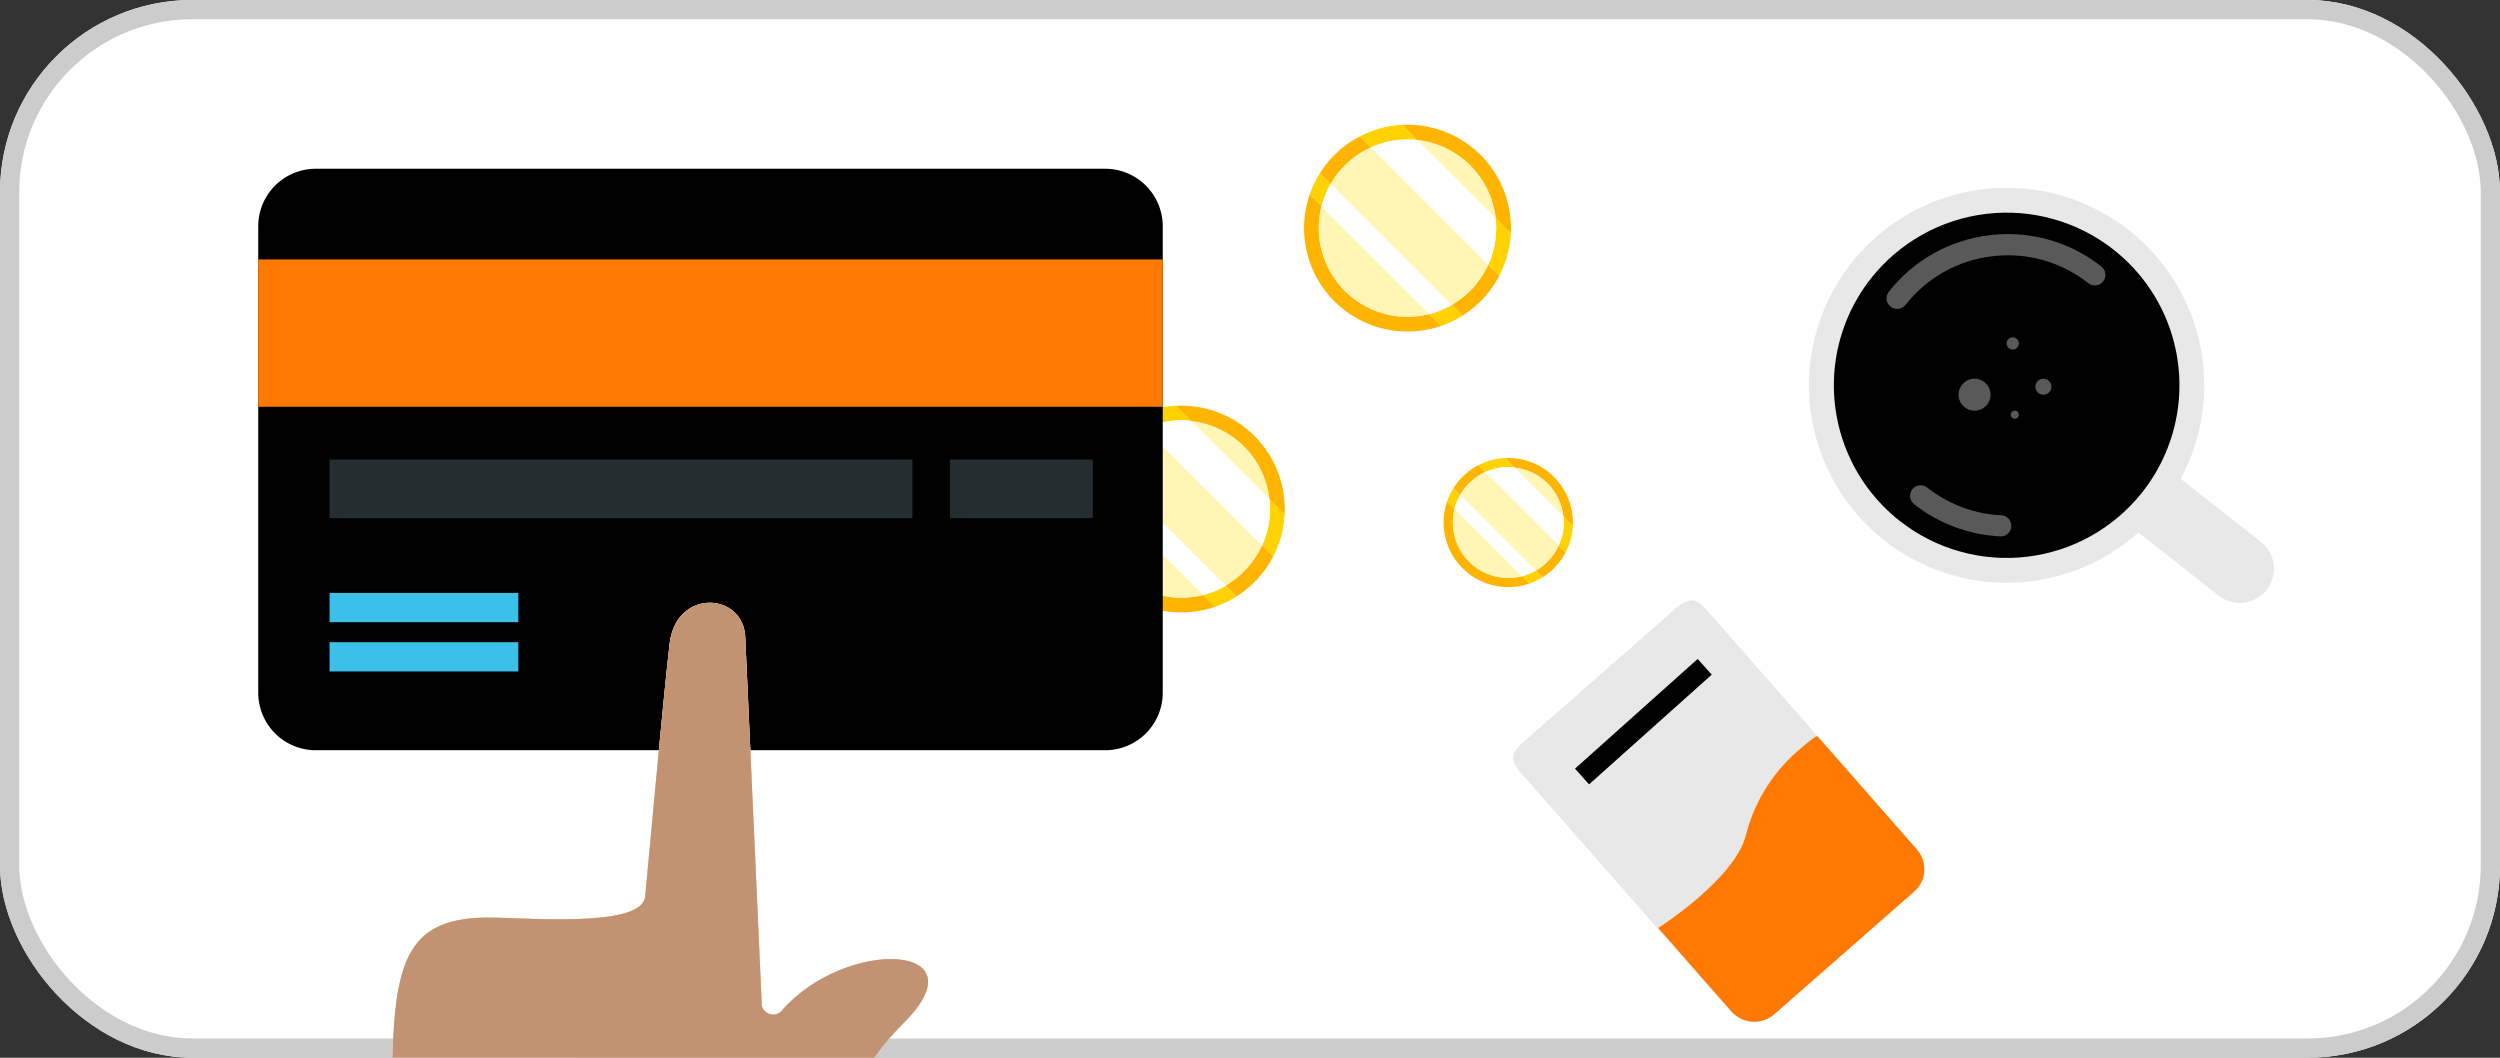
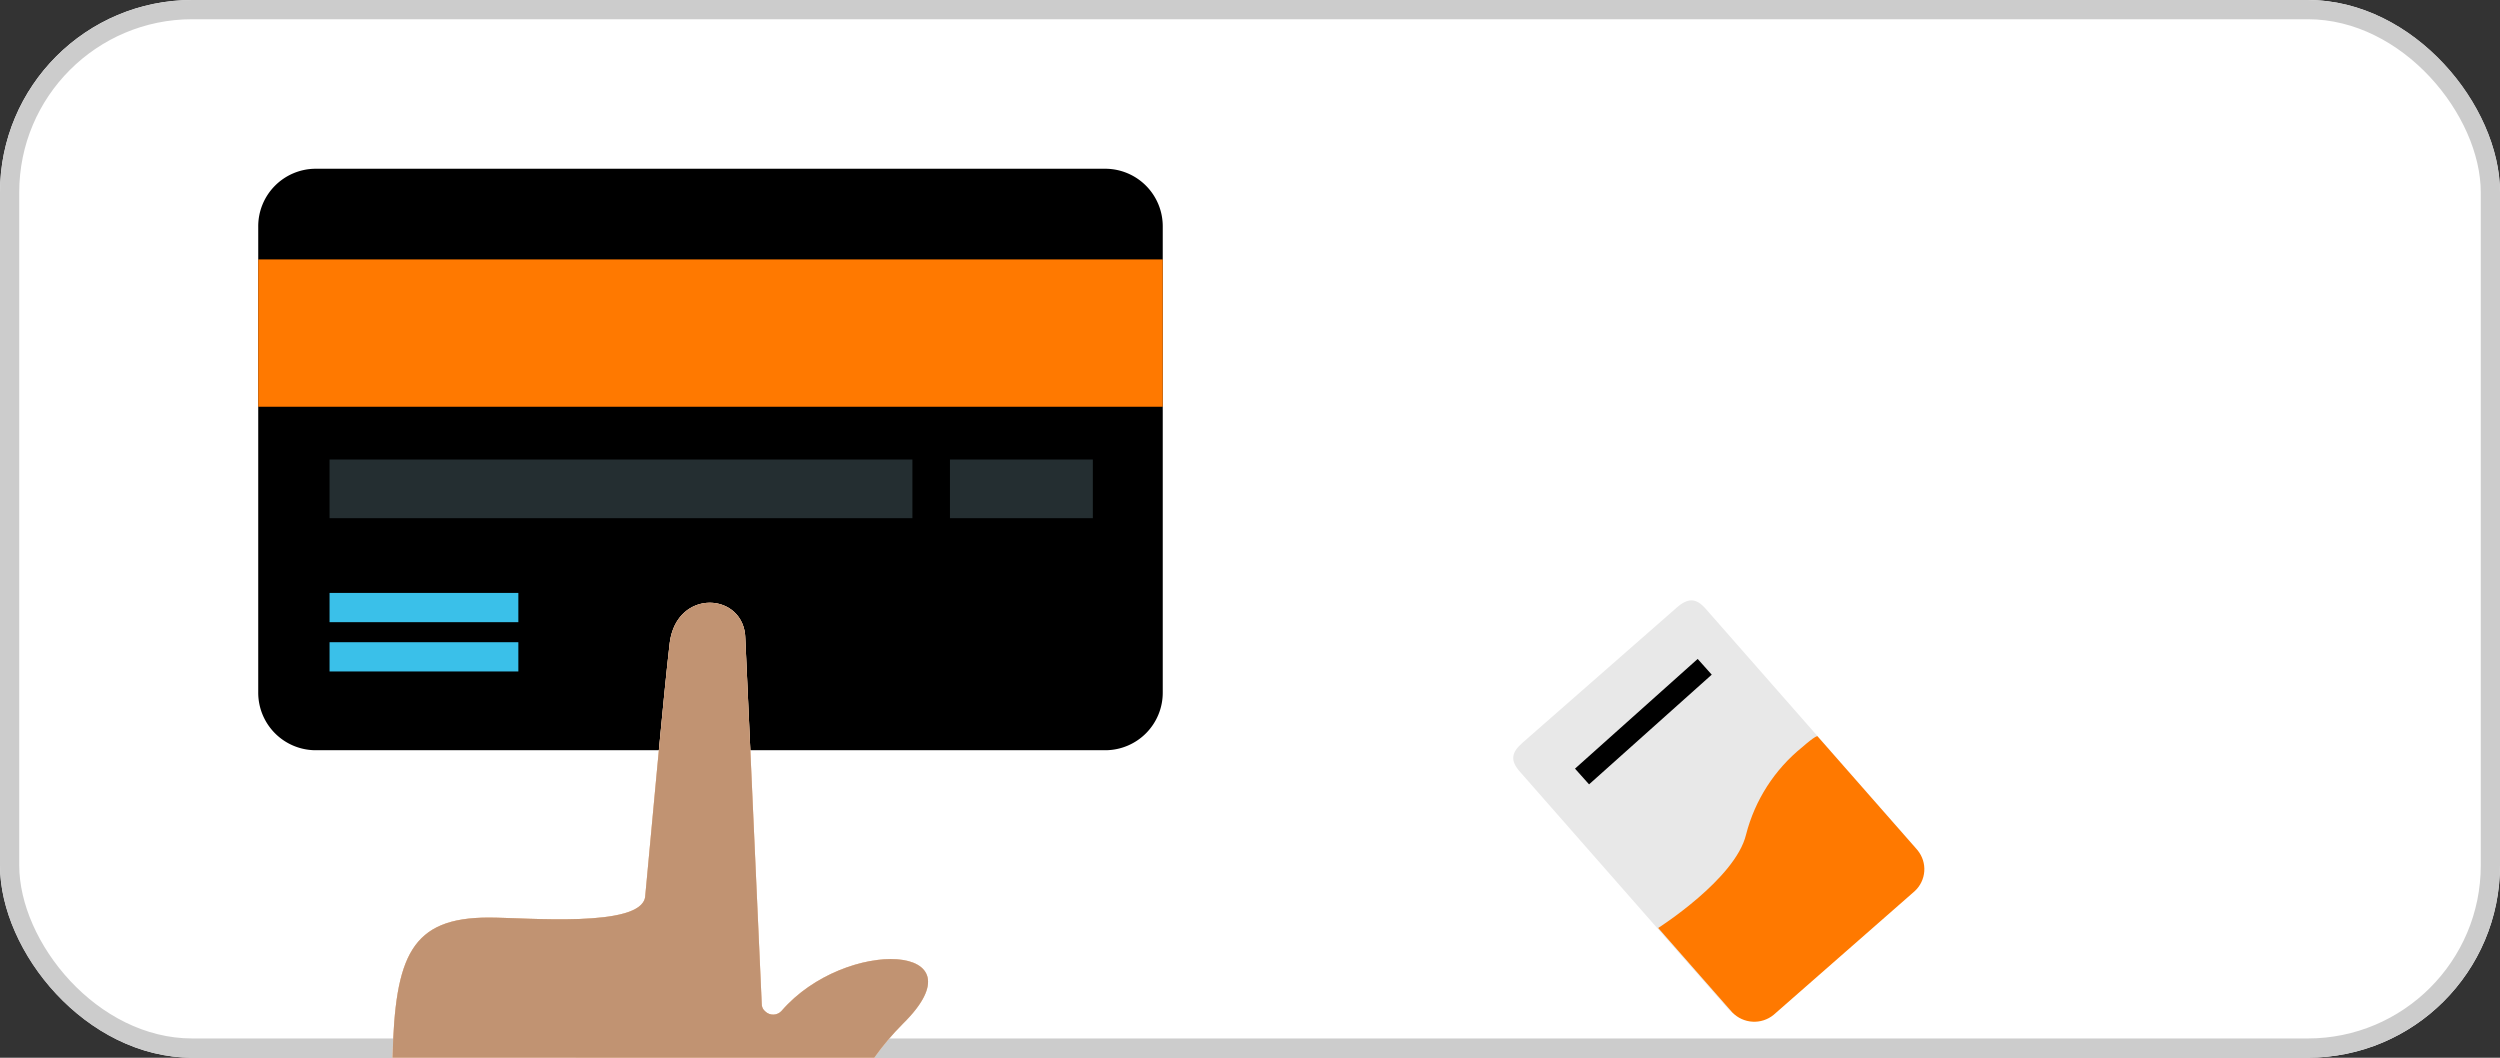
<svg xmlns="http://www.w3.org/2000/svg" width="130" height="55.001" viewBox="0 0 130 55.001">
  <rect x="0" y="0" width="130" height="55.001" fill="#333333" stroke="none" />
  <defs>
    <clipPath id="clip-path">
      <path id="SVGID" d="M-1840.182,1096.888l-4.17-3.282a10.265,10.265,0,0,0-2.692-12.93,10.285,10.285,0,0,0-14.435,1.713,10.264,10.264,0,0,0,1.715,14.422,10.285,10.285,0,0,0,13.212-.414l4.171,3.283a1.784,1.784,0,0,0,2.5-.3,1.78,1.78,0,0,0-.3-2.494" transform="translate(1863.683 -1078.473)" fill="none" clip-rule="evenodd" />
    </clipPath>
    <clipPath id="clip-path-2">
-       <rect id="SVGID-2" data-name="SVGID" width="126.098" height="224.279" fill="none" />
-     </clipPath>
+       </clipPath>
    <clipPath id="clip-path-3">
      <path id="SVGID-3" data-name="SVGID" d="M-1856.338,1098.419a8.972,8.972,0,0,1-1.5-12.607,8.99,8.99,0,0,1,12.618-1.5,8.972,8.972,0,0,1,1.5,12.607,8.989,8.989,0,0,1-12.617,1.5" transform="translate(1859.765 -1082.389)" fill="none" clip-rule="evenodd" />
    </clipPath>
    <clipPath id="clip-path-5">
      <path id="SVGID-5" data-name="SVGID" d="M-1843.042,1127.988h-.027a7.823,7.823,0,0,1-4.481-1.677.55.55,0,0,1-.092-.772.551.551,0,0,1,.773-.091,6.727,6.727,0,0,0,3.854,1.443.551.551,0,0,1,.523.576.55.55,0,0,1-.549.523" transform="translate(1847.761 -1125.328)" fill="none" clip-rule="evenodd" />
    </clipPath>
    <clipPath id="clip-path-7">
      <path id="SVGID-7" data-name="SVGID" d="M-1850.911,1089.651a.55.55,0,0,1-.34-.118.55.55,0,0,1-.092-.772,7.821,7.821,0,0,1,5.255-2.943,7.825,7.825,0,0,1,5.8,1.631.55.55,0,0,1,.092.772.55.55,0,0,1-.773.092,6.726,6.726,0,0,0-4.987-1.4,6.727,6.727,0,0,0-4.519,2.531.55.55,0,0,1-.433.21" transform="translate(1851.46 -1085.761)" fill="none" clip-rule="evenodd" />
    </clipPath>
    <clipPath id="clip-path-9">
-       <path id="SVGID-9" data-name="SVGID" d="M-1827.177,1108.962a.416.416,0,0,1-.416.416.415.415,0,0,1-.416-.416.416.416,0,0,1,.416-.416.416.416,0,0,1,.416.416" transform="translate(1828.009 -1108.546)" fill="none" clip-rule="evenodd" />
-     </clipPath>
+       </clipPath>
    <clipPath id="clip-path-11">
      <path id="SVGID-11" data-name="SVGID" d="M-1838.452,1109.377a.831.831,0,0,1-.831.831.831.831,0,0,1-.832-.831.831.831,0,0,1,.832-.831.831.831,0,0,1,.831.831" transform="translate(1840.115 -1108.546)" fill="none" clip-rule="evenodd" />
    </clipPath>
    <clipPath id="clip-path-13">
      <path id="SVGID-13" data-name="SVGID" d="M-1831.475,1113.792a.209.209,0,0,1-.21.209.209.209,0,0,1-.209-.209.209.209,0,0,1,.209-.21.21.21,0,0,1,.21.21" transform="translate(1831.894 -1113.582)" fill="none" clip-rule="evenodd" />
    </clipPath>
    <clipPath id="clip-path-15">
      <path id="SVGID-15" data-name="SVGID" d="M-1831.91,1102.349a.317.317,0,0,1-.316.317.317.317,0,0,1-.317-.317.316.316,0,0,1,.317-.316.316.316,0,0,1,.316.316" transform="translate(1832.544 -1102.033)" fill="none" clip-rule="evenodd" />
    </clipPath>
    <clipPath id="clip-path-17">
-       <path id="SVGID-17" data-name="SVGID" d="M-1928.917,1023.282l.573.572a5.4,5.4,0,0,1-1.916,2.079l-.559-.558a4.632,4.632,0,0,0,1.9-2.094" transform="translate(1930.818 -1023.282)" fill="none" clip-rule="evenodd" />
+       <path id="SVGID-17" data-name="SVGID" d="M-1928.917,1023.282a5.4,5.4,0,0,1-1.916,2.079l-.559-.558a4.632,4.632,0,0,0,1.9-2.094" transform="translate(1930.818 -1023.282)" fill="none" clip-rule="evenodd" />
    </clipPath>
    <clipPath id="clip-path-19">
-       <path id="SVGID-19" data-name="SVGID" d="M-1937.833,1002.032l-.79-.789c.091,0,.183-.007.275-.007a5.378,5.378,0,0,1,5.38,5.376c0,.092,0,.183-.007.274l-.789-.788a4.612,4.612,0,0,0-4.069-4.066" transform="translate(1938.622 -1001.237)" fill="none" clip-rule="evenodd" />
-     </clipPath>
+       </clipPath>
    <clipPath id="clip-path-21">
      <path id="SVGID-21" data-name="SVGID" d="M-1951.035,1005.538l-.559-.558a5.4,5.4,0,0,1,2.08-1.915l.573.573a4.623,4.623,0,0,0-2.095,1.9" transform="translate(1951.593 -1003.065)" fill="none" clip-rule="evenodd" />
    </clipPath>
    <clipPath id="clip-path-23">
      <path id="SVGID-23" data-name="SVGID" d="M-1953.179,1012.82a4.6,4.6,0,0,0-.143,1.141,4.612,4.612,0,0,0,4.613,4.61,4.632,4.632,0,0,0,1.143-.143l.615.614a5.389,5.389,0,0,1-1.758.295,5.377,5.377,0,0,1-5.379-5.376,5.345,5.345,0,0,1,.294-1.755Z" transform="translate(1954.089 -1012.206)" fill="none" clip-rule="evenodd" />
    </clipPath>
    <clipPath id="clip-path-25">
      <path id="SVGID-25" data-name="SVGID" d="M-1947.154,1019.815a4.612,4.612,0,0,1-4.613-4.61,4.619,4.619,0,0,1,.143-1.142l5.613,5.609a4.621,4.621,0,0,1-1.143.143" transform="translate(1951.767 -1014.064)" fill="none" clip-rule="evenodd" />
    </clipPath>
    <clipPath id="clip-path-27">
      <path id="SVGID-27" data-name="SVGID" d="M-1932.162,1007.712l-4.07-4.066a4.612,4.612,0,0,1,4.07,4.066" transform="translate(1936.232 -1003.646)" fill="none" clip-rule="evenodd" />
    </clipPath>
    <clipPath id="clip-path-29">
      <path id="SVGID-29" data-name="SVGID" d="M-1947.806,1004.8l6.105,6.1a4.633,4.633,0,0,1-1.9,2.094l-6.3-6.294a4.629,4.629,0,0,1,2.1-1.9" transform="translate(1949.901 -1004.801)" fill="none" clip-rule="evenodd" />
    </clipPath>
    <clipPath id="clip-path-31">
      <path id="SVGID-31" data-name="SVGID" d="M-1924.648,1016.479a4.579,4.579,0,0,0-.029-.514l.789.788a5.323,5.323,0,0,1-.6,2.2l-.573-.573a4.572,4.572,0,0,0,.411-1.9" transform="translate(1925.059 -1015.965)" fill="none" clip-rule="evenodd" />
    </clipPath>
    <clipPath id="clip-path-33">
      <path id="SVGID-33" data-name="SVGID" d="M-1942.815,1002.017a4.587,4.587,0,0,0-1.9.41l-.574-.573a5.342,5.342,0,0,1,2.2-.6l.789.788a4.693,4.693,0,0,0-.515-.029" transform="translate(1945.29 -1001.258)" fill="none" clip-rule="evenodd" />
    </clipPath>
    <clipPath id="clip-path-35">
      <path id="SVGID-35" data-name="SVGID" d="M-1941.651,1003.558a4.655,4.655,0,0,1,.515.029l4.07,4.066a4.7,4.7,0,0,1,.029.514,4.591,4.591,0,0,1-.411,1.9l-6.105-6.1a4.591,4.591,0,0,1,1.9-.41" transform="translate(1943.553 -1003.558)" fill="none" clip-rule="evenodd" />
    </clipPath>
    <clipPath id="clip-path-37">
      <path id="SVGID-37" data-name="SVGID" d="M-1952.581,1010.581l-.615-.613a5.329,5.329,0,0,1,.529-1.1l.558.558a4.579,4.579,0,0,0-.473,1.158" transform="translate(1953.196 -1008.865)" fill="none" clip-rule="evenodd" />
    </clipPath>
    <clipPath id="clip-path-39">
      <path id="SVGID-39" data-name="SVGID" d="M-1933.17,1029.624l.559.558a5.361,5.361,0,0,1-1.1.529l-.614-.614a4.578,4.578,0,0,0,1.159-.473" transform="translate(1934.329 -1029.624)" fill="none" clip-rule="evenodd" />
    </clipPath>
    <clipPath id="clip-path-41">
      <path id="SVGID-41" data-name="SVGID" d="M-1944.562,1016.85a4.58,4.58,0,0,1-1.159.473l-5.613-5.609a4.592,4.592,0,0,1,.473-1.158Z" transform="translate(1951.334 -1010.556)" fill="none" clip-rule="evenodd" />
    </clipPath>
    <clipPath id="clip-path-43">
      <path id="SVGID-43" data-name="SVGID" d="M-1985.778,1054.042a4.62,4.62,0,0,0-.143,1.142,4.612,4.612,0,0,0,4.614,4.609,4.634,4.634,0,0,0,1.142-.142l.615.614a5.376,5.376,0,0,1-1.757.295,5.378,5.378,0,0,1-5.38-5.375,5.36,5.36,0,0,1,.295-1.756Z" transform="translate(1986.687 -1053.428)" fill="none" clip-rule="evenodd" />
    </clipPath>
    <clipPath id="clip-path-45">
      <path id="SVGID-45" data-name="SVGID" d="M-1979.751,1061.039a4.612,4.612,0,0,1-4.614-4.61,4.626,4.626,0,0,1,.143-1.141l5.613,5.608a4.6,4.6,0,0,1-1.142.143" transform="translate(1984.365 -1055.288)" fill="none" clip-rule="evenodd" />
    </clipPath>
    <clipPath id="clip-path-47">
      <path id="SVGID-47" data-name="SVGID" d="M-1964.76,1048.936l-4.069-4.066a4.611,4.611,0,0,1,4.069,4.066" transform="translate(1968.829 -1044.87)" fill="none" clip-rule="evenodd" />
    </clipPath>
    <clipPath id="clip-path-49">
      <path id="SVGID-49" data-name="SVGID" d="M-1980.4,1046.025l6.105,6.1a4.627,4.627,0,0,1-1.9,2.094l-6.3-6.294a4.626,4.626,0,0,1,2.1-1.9" transform="translate(1982.499 -1046.025)" fill="none" clip-rule="evenodd" />
    </clipPath>
    <clipPath id="clip-path-51">
      <path id="SVGID-51" data-name="SVGID" d="M-1957.245,1057.7a4.573,4.573,0,0,0-.03-.514l.789.787a5.327,5.327,0,0,1-.6,2.2l-.574-.573a4.583,4.583,0,0,0,.411-1.9" transform="translate(1957.656 -1057.189)" fill="none" clip-rule="evenodd" />
    </clipPath>
    <clipPath id="clip-path-53">
      <path id="SVGID-53" data-name="SVGID" d="M-1975.412,1043.24a4.584,4.584,0,0,0-1.9.411l-.574-.573a5.347,5.347,0,0,1,2.2-.6l.789.789a4.685,4.685,0,0,0-.515-.029" transform="translate(1977.888 -1042.481)" fill="none" clip-rule="evenodd" />
    </clipPath>
    <clipPath id="clip-path-55">
      <path id="SVGID-55" data-name="SVGID" d="M-1974.249,1044.781a4.645,4.645,0,0,1,.515.029l4.07,4.066a4.632,4.632,0,0,1,.03.514,4.586,4.586,0,0,1-.411,1.9l-6.1-6.1a4.585,4.585,0,0,1,1.9-.411" transform="translate(1976.151 -1044.781)" fill="none" clip-rule="evenodd" />
    </clipPath>
    <clipPath id="clip-path-57">
      <path id="SVGID-57" data-name="SVGID" d="M-1961.514,1064.5l.573.573a5.4,5.4,0,0,1-1.916,2.079l-.559-.558a4.629,4.629,0,0,0,1.9-2.094" transform="translate(1963.415 -1064.504)" fill="none" clip-rule="evenodd" />
    </clipPath>
    <clipPath id="clip-path-59">
-       <path id="SVGID-59" data-name="SVGID" d="M-1970.43,1043.256l-.79-.788c.091,0,.182-.006.274-.006a5.378,5.378,0,0,1,5.38,5.375c0,.092,0,.183-.007.274l-.789-.788a4.612,4.612,0,0,0-4.069-4.067" transform="translate(1971.219 -1042.461)" fill="none" clip-rule="evenodd" />
-     </clipPath>
+       </clipPath>
    <clipPath id="clip-path-61">
      <path id="SVGID-61" data-name="SVGID" d="M-1965.768,1070.848l.559.558a5.311,5.311,0,0,1-1.1.528l-.614-.614a4.565,4.565,0,0,0,1.159-.472" transform="translate(1966.927 -1070.848)" fill="none" clip-rule="evenodd" />
    </clipPath>
    <clipPath id="clip-path-63">
      <path id="SVGID-63" data-name="SVGID" d="M-1977.16,1058.073a4.571,4.571,0,0,1-1.159.472l-5.613-5.608a4.594,4.594,0,0,1,.473-1.158Z" transform="translate(1983.932 -1051.779)" fill="none" clip-rule="evenodd" />
    </clipPath>
    <clipPath id="clip-path-65">
      <path id="SVGID-65" data-name="SVGID" d="M-1916.374,1067.5l.359.358a3.379,3.379,0,0,1-1.2,1.3l-.349-.349a2.892,2.892,0,0,0,1.188-1.309" transform="translate(1917.562 -1067.497)" fill="none" clip-rule="evenodd" />
    </clipPath>
    <clipPath id="clip-path-67">
      <path id="SVGID-67" data-name="SVGID" d="M-1921.946,1054.217l-.493-.493c.057,0,.114,0,.171,0a3.362,3.362,0,0,1,3.363,3.36c0,.057,0,.114,0,.171l-.493-.492a2.884,2.884,0,0,0-2.544-2.542" transform="translate(1922.439 -1053.72)" fill="none" clip-rule="evenodd" />
    </clipPath>
    <clipPath id="clip-path-69">
      <path id="SVGID-69" data-name="SVGID" d="M-1930.2,1056.408l-.349-.349a3.374,3.374,0,0,1,1.3-1.2l.358.358a2.893,2.893,0,0,0-1.31,1.187" transform="translate(1930.546 -1054.862)" fill="none" clip-rule="evenodd" />
    </clipPath>
    <clipPath id="clip-path-71">
      <path id="SVGID-71" data-name="SVGID" d="M-1931.537,1060.959a2.887,2.887,0,0,0-.089.713,2.882,2.882,0,0,0,2.884,2.881,2.881,2.881,0,0,0,.714-.089l.384.384a3.351,3.351,0,0,1-1.1.184,3.361,3.361,0,0,1-3.363-3.359,3.359,3.359,0,0,1,.184-1.1Z" transform="translate(1932.106 -1060.575)" fill="none" clip-rule="evenodd" />
    </clipPath>
    <clipPath id="clip-path-73">
      <path id="SVGID-73" data-name="SVGID" d="M-1927.772,1065.332a2.882,2.882,0,0,1-2.884-2.88,2.9,2.9,0,0,1,.089-.714l3.508,3.505a2.887,2.887,0,0,1-.714.089" transform="translate(1930.655 -1061.738)" fill="none" clip-rule="evenodd" />
    </clipPath>
    <clipPath id="clip-path-75">
      <path id="SVGID-75" data-name="SVGID" d="M-1918.4,1057.766l-2.543-2.541a2.883,2.883,0,0,1,2.543,2.541" transform="translate(1920.944 -1055.225)" fill="none" clip-rule="evenodd" />
    </clipPath>
    <clipPath id="clip-path-77">
      <path id="SVGID-77" data-name="SVGID" d="M-1928.18,1055.948l3.816,3.813a2.889,2.889,0,0,1-1.189,1.308l-3.937-3.933a2.888,2.888,0,0,1,1.309-1.187" transform="translate(1929.489 -1055.948)" fill="none" clip-rule="evenodd" />
    </clipPath>
    <clipPath id="clip-path-79">
      <path id="SVGID-79" data-name="SVGID" d="M-1913.705,1063.246a3.044,3.044,0,0,0-.019-.322l.493.493a3.338,3.338,0,0,1-.373,1.375l-.358-.359a2.864,2.864,0,0,0,.257-1.188" transform="translate(1913.962 -1062.924)" fill="none" clip-rule="evenodd" />
    </clipPath>
    <clipPath id="clip-path-81">
      <path id="SVGID-81" data-name="SVGID" d="M-1925.061,1054.208a2.867,2.867,0,0,0-1.189.257l-.358-.359a3.341,3.341,0,0,1,1.376-.372l.493.492a2.985,2.985,0,0,0-.322-.018" transform="translate(1926.608 -1053.734)" fill="none" clip-rule="evenodd" />
    </clipPath>
    <clipPath id="clip-path-83">
      <path id="SVGID-83" data-name="SVGID" d="M-1924.333,1055.171a3.021,3.021,0,0,1,.322.018l2.543,2.541a2.862,2.862,0,0,1,.019.322,2.871,2.871,0,0,1-.257,1.188l-3.816-3.813a2.869,2.869,0,0,1,1.189-.256" transform="translate(1925.522 -1055.171)" fill="none" clip-rule="evenodd" />
    </clipPath>
    <clipPath id="clip-path-85">
      <path id="SVGID-85" data-name="SVGID" d="M-1931.164,1059.561l-.384-.384a3.342,3.342,0,0,1,.331-.689l.349.349a2.844,2.844,0,0,0-.3.724" transform="translate(1931.549 -1058.488)" fill="none" clip-rule="evenodd" />
    </clipPath>
    <clipPath id="clip-path-87">
      <path id="SVGID-87" data-name="SVGID" d="M-1919.033,1071.462l.349.349a3.352,3.352,0,0,1-.69.331l-.384-.384a2.869,2.869,0,0,0,.724-.3" transform="translate(1919.757 -1071.462)" fill="none" clip-rule="evenodd" />
    </clipPath>
    <clipPath id="clip-path-89">
      <path id="SVGID-89" data-name="SVGID" d="M-1926.152,1063.479a2.855,2.855,0,0,1-.724.3l-3.508-3.505a2.842,2.842,0,0,1,.3-.724Z" transform="translate(1930.384 -1059.545)" fill="none" clip-rule="evenodd" />
    </clipPath>
    <clipPath id="clip-path-91">
      <path id="SVGID-91" data-name="SVGID" d="M-1868.316,1184.118l-7.988,7c-.58.509-.64.923-.13,1.5l10.811,12.312c.479.546,1.03.485,1.645-.053l2.355-2.065-.718-.819,2.8-2.454.09.1.068-.06.6.682,2.56-2.244c.58-.508.776-1.043.292-1.524l-10.841-12.346c-.509-.58-.928-.575-1.542-.036" transform="translate(1876.78 -1183.717)" fill="none" clip-rule="evenodd" />
    </clipPath>
    <clipPath id="clip-path-92">
      <rect id="SVGID-92" data-name="SVGID" width="106.168" height="188.831" fill="none" />
    </clipPath>
    <clipPath id="clip-path-93">
      <path id="SVGID-93" data-name="SVGID" d="M-1842.965,1215.211l2.354-2.064a1.551,1.551,0,0,0,.155-2.127l-5.211-5.934s-.094-.038-.787.569a8.581,8.581,0,0,0-2.925,4.555c-.556,2.3-4.567,4.849-4.567,4.849l3.863,4.4a1.589,1.589,0,0,0,2.131.124l2.32-2.034" transform="translate(1853.945 -1205.085)" fill="none" clip-rule="evenodd" />
    </clipPath>
    <clipPath id="clip-path-95">
      <rect id="SVGID-95" data-name="SVGID" width="8.558" height="1.097" transform="translate(0 5.704) rotate(-41.804)" fill="none" />
    </clipPath>
    <clipPath id="clip-path-97">
      <path id="SVGID-97" data-name="SVGID" d="M-2001.744,1212.851a13.867,13.867,0,0,1,1.492-1.767c4.265-4.2-2.985-4.509-6.306-.67a.59.59,0,0,1-.853.03.49.49,0,0,1-.182-.4l-.853-18.98c-.03-2.406-3.564-2.651-3.93.214-.3,2.5-1.005,10.327-1.28,13.221-.244,1.615-6.154,1.066-8.133,1.066-4.021,0-4.874,1.98-5,7.281Z" transform="translate(2026.786 -1189.2)" fill="#f4cfb2" clip-rule="evenodd" />
    </clipPath>
    <clipPath id="clip-path-98">
      <rect id="SVGID-98" data-name="SVGID" width="110.814" height="197.101" fill="#f4cfb2" />
    </clipPath>
  </defs>
  <g id="Group_70888" data-name="Group 70888" transform="translate(-957 -1267.199)">
    <g id="Rectangle_24275" data-name="Rectangle 24275" transform="translate(957 1267.199)" fill="#fff" stroke="#ccc" stroke-width="1">
      <rect width="130" height="55" rx="10" stroke="none" />
      <rect x="0.5" y="0.5" width="129" height="54" rx="9.5" fill="none" />
    </g>
    <g id="Visa_" data-name="Visa " transform="translate(921.495 1194.437)">
      <g id="Group_70823" data-name="Group 70823" transform="translate(129.572 82.528)">
        <g id="Group_10426" data-name="Group 10426" transform="translate(-0.001 -0.001)">
          <g id="Group_10425" data-name="Group 10425" transform="translate(0 0)" clip-path="url(#clip-path)">
            <g id="Group_10424" data-name="Group 10424" transform="translate(-69.308 -35.357)">
              <g id="Group_10423" data-name="Group 10423" clip-path="url(#clip-path-2)">
                <rect id="Rectangle_2807" data-name="Rectangle 2807" width="27.54" height="24.947" transform="translate(67.627 33.676)" fill="#e8e8e8" />
              </g>
            </g>
          </g>
        </g>
        <g id="Group_10430" data-name="Group 10430" transform="translate(1.293 1.293)">
          <g id="Group_10429" data-name="Group 10429" clip-path="url(#clip-path-3)">
            <g id="Group_10428" data-name="Group 10428" transform="translate(-70.602 -36.65)">
              <g id="Group_10427" data-name="Group 10427" clip-path="url(#clip-path-2)">
                <rect id="Rectangle_2808" data-name="Rectangle 2808" width="21.333" height="21.318" transform="translate(68.92 34.969)" />
              </g>
            </g>
          </g>
        </g>
        <g id="Group_10434" data-name="Group 10434" transform="translate(5.254 15.465)">
          <g id="Group_10433" data-name="Group 10433" transform="translate(0 0)" clip-path="url(#clip-path-5)">
            <g id="Group_10432" data-name="Group 10432" transform="translate(-74.564 -50.824)">
              <g id="Group_10431" data-name="Group 10431" clip-path="url(#clip-path-2)">
                <rect id="Rectangle_2809" data-name="Rectangle 2809" width="8.631" height="6.022" transform="translate(72.883 49.142)" fill="#595959" />
              </g>
            </g>
          </g>
        </g>
        <g id="Group_10438" data-name="Group 10438" transform="translate(4.033 2.406)">
          <g id="Group_10437" data-name="Group 10437" transform="translate(0)" clip-path="url(#clip-path-7)">
            <g id="Group_10436" data-name="Group 10436" transform="translate(-73.343 -37.763)">
              <g id="Group_10435" data-name="Group 10435" clip-path="url(#clip-path-2)">
                <rect id="Rectangle_2810" data-name="Rectangle 2810" width="14.743" height="7.252" transform="translate(71.661 36.082)" fill="#595959" />
              </g>
            </g>
          </g>
        </g>
        <g id="Group_10442" data-name="Group 10442" transform="translate(11.775 9.927)">
          <g id="Group_10441" data-name="Group 10441" clip-path="url(#clip-path-9)">
            <g id="Group_10440" data-name="Group 10440" transform="translate(-81.084 -45.284)">
              <g id="Group_10439" data-name="Group 10439" clip-path="url(#clip-path-2)">
                <rect id="Rectangle_2811" data-name="Rectangle 2811" width="4.195" height="4.194" transform="translate(79.403 43.603)" fill="#595959" />
              </g>
            </g>
          </g>
        </g>
        <g id="Group_10446" data-name="Group 10446" transform="translate(7.779 9.927)">
          <g id="Group_10445" data-name="Group 10445" clip-path="url(#clip-path-11)">
            <g id="Group_10444" data-name="Group 10444" transform="translate(-77.088 -45.284)">
              <g id="Group_10443" data-name="Group 10443" clip-path="url(#clip-path-2)">
                <rect id="Rectangle_2812" data-name="Rectangle 2812" width="5.026" height="5.025" transform="translate(75.406 43.603)" fill="#595959" />
              </g>
            </g>
          </g>
        </g>
        <g id="Group_10450" data-name="Group 10450" transform="translate(10.493 11.59)">
          <g id="Group_10449" data-name="Group 10449" transform="translate(0 0)" clip-path="url(#clip-path-13)">
            <g id="Group_10448" data-name="Group 10448" transform="translate(-79.801 -46.946)">
              <g id="Group_10447" data-name="Group 10447" clip-path="url(#clip-path-2)">
                <rect id="Rectangle_2813" data-name="Rectangle 2813" width="3.782" height="3.781" transform="translate(78.12 45.265)" fill="#595959" />
              </g>
            </g>
          </g>
        </g>
        <g id="Group_10454" data-name="Group 10454" transform="translate(10.278 7.776)">
          <g id="Group_10453" data-name="Group 10453" transform="translate(0 0)" clip-path="url(#clip-path-15)">
            <g id="Group_10452" data-name="Group 10452" transform="translate(-79.587 -43.134)">
              <g id="Group_10451" data-name="Group 10451" clip-path="url(#clip-path-2)">
                <rect id="Rectangle_2814" data-name="Rectangle 2814" width="3.996" height="3.995" transform="translate(77.906 41.453)" fill="#595959" />
              </g>
            </g>
          </g>
        </g>
      </g>
      <g id="Group_10515" data-name="Group 10515" transform="translate(103.315 79.25)">
        <g id="Group_10466" data-name="Group 10466" transform="translate(7.681 7.277)">
          <g id="Group_10465" data-name="Group 10465" transform="translate(0 0)" clip-path="url(#clip-path-17)">
            <g id="Group_10464" data-name="Group 10464" transform="translate(-111.186 -72.594)">
              <g id="Group_10463" data-name="Group 10463" clip-path="url(#clip-path-2)">
                <rect id="Rectangle_2817" data-name="Rectangle 2817" width="5.837" height="6.014" transform="translate(109.505 70.913)" fill="#ffb400" />
              </g>
            </g>
          </g>
        </g>
        <g id="Group_10470" data-name="Group 10470" transform="translate(5.105 0)">
          <g id="Group_10469" data-name="Group 10469" transform="translate(0)" clip-path="url(#clip-path-19)">
            <g id="Group_10468" data-name="Group 10468" transform="translate(-108.61 -65.317)">
              <g id="Group_10467" data-name="Group 10467" clip-path="url(#clip-path-2)">
                <rect id="Rectangle_2818" data-name="Rectangle 2818" width="9.017" height="9.012" transform="translate(106.928 63.636)" fill="#ffb400" />
              </g>
            </g>
          </g>
        </g>
        <g id="Group_10474" data-name="Group 10474" transform="translate(0.823 0.603)">
          <g id="Group_10473" data-name="Group 10473" clip-path="url(#clip-path-21)">
            <g id="Group_10472" data-name="Group 10472" transform="translate(-104.328 -65.921)">
              <g id="Group_10471" data-name="Group 10471" clip-path="url(#clip-path-2)">
                <rect id="Rectangle_2819" data-name="Rectangle 2819" width="6.016" height="5.835" transform="translate(102.647 64.239)" fill="#ffb400" />
              </g>
            </g>
          </g>
        </g>
        <g id="Group_10478" data-name="Group 10478" transform="translate(-0.001 3.621)">
          <g id="Group_10477" data-name="Group 10477" transform="translate(0 0)" clip-path="url(#clip-path-23)">
            <g id="Group_10476" data-name="Group 10476" transform="translate(-103.504 -68.938)">
              <g id="Group_10475" data-name="Group 10475" clip-path="url(#clip-path-2)">
                <rect id="Rectangle_2820" data-name="Rectangle 2820" width="10.5" height="10.493" transform="translate(101.823 67.257)" fill="#ffb400" />
              </g>
            </g>
          </g>
        </g>
        <g id="Group_10482" data-name="Group 10482" transform="translate(0.765 4.234)">
          <g id="Group_10481" data-name="Group 10481" transform="translate(0 0)" clip-path="url(#clip-path-25)">
            <g id="Group_10480" data-name="Group 10480" transform="translate(-104.271 -69.551)">
              <g id="Group_10479" data-name="Group 10479" clip-path="url(#clip-path-2)">
                <rect id="Rectangle_2821" data-name="Rectangle 2821" width="9.118" height="9.114" transform="translate(102.589 67.87)" fill="#fff6b6" />
              </g>
            </g>
          </g>
        </g>
        <g id="Group_10486" data-name="Group 10486" transform="translate(5.894 0.795)">
          <g id="Group_10485" data-name="Group 10485" transform="translate(0 0)" clip-path="url(#clip-path-27)">
            <g id="Group_10484" data-name="Group 10484" transform="translate(-109.399 -66.112)">
              <g id="Group_10483" data-name="Group 10483" clip-path="url(#clip-path-2)">
                <rect id="Rectangle_2822" data-name="Rectangle 2822" width="7.432" height="7.429" transform="translate(107.718 64.431)" fill="#fff6b6" />
              </g>
            </g>
          </g>
        </g>
        <g id="Group_10490" data-name="Group 10490" transform="translate(1.381 1.176)">
          <g id="Group_10489" data-name="Group 10489" transform="translate(0 0)" clip-path="url(#clip-path-29)">
            <g id="Group_10488" data-name="Group 10488" transform="translate(-104.887 -66.494)">
              <g id="Group_10487" data-name="Group 10487" clip-path="url(#clip-path-2)">
                <rect id="Rectangle_2823" data-name="Rectangle 2823" width="11.563" height="11.556" transform="translate(103.205 64.813)" fill="#fff6b6" />
              </g>
            </g>
          </g>
        </g>
        <g id="Group_10494" data-name="Group 10494" transform="translate(9.582 4.861)">
          <g id="Group_10493" data-name="Group 10493" transform="translate(0 0)" clip-path="url(#clip-path-31)">
            <g id="Group_10492" data-name="Group 10492" transform="translate(-113.087 -70.179)">
              <g id="Group_10491" data-name="Group 10491" clip-path="url(#clip-path-2)">
                <rect id="Rectangle_2824" data-name="Rectangle 2824" width="4.533" height="6.35" transform="translate(111.406 68.498)" fill="#ffd200" />
              </g>
            </g>
          </g>
        </g>
        <g id="Group_10498" data-name="Group 10498" transform="translate(2.904 0.007)">
          <g id="Group_10497" data-name="Group 10497" transform="translate(0)" clip-path="url(#clip-path-33)">
            <g id="Group_10496" data-name="Group 10496" transform="translate(-106.409 -65.324)">
              <g id="Group_10495" data-name="Group 10495" clip-path="url(#clip-path-2)">
                <rect id="Rectangle_2825" data-name="Rectangle 2825" width="6.353" height="4.532" transform="translate(104.727 63.643)" fill="#ffd200" />
              </g>
            </g>
          </g>
        </g>
        <g id="Group_10502" data-name="Group 10502" transform="translate(3.477 0.766)">
          <g id="Group_10501" data-name="Group 10501" clip-path="url(#clip-path-35)">
            <g id="Group_10500" data-name="Group 10500" transform="translate(-106.982 -66.083)">
              <g id="Group_10499" data-name="Group 10499" clip-path="url(#clip-path-2)">
                <rect id="Rectangle_2826" data-name="Rectangle 2826" width="9.879" height="9.873" transform="translate(105.301 64.402)" fill="#fff" />
              </g>
            </g>
          </g>
        </g>
        <g id="Group_10506" data-name="Group 10506" transform="translate(0.294 2.518)">
          <g id="Group_10505" data-name="Group 10505" transform="translate(0)" clip-path="url(#clip-path-37)">
            <g id="Group_10504" data-name="Group 10504" transform="translate(-103.799 -67.835)">
              <g id="Group_10503" data-name="Group 10503" clip-path="url(#clip-path-2)">
                <rect id="Rectangle_2827" data-name="Rectangle 2827" width="4.45" height="5.079" transform="translate(102.118 66.154)" fill="#ffd200" />
              </g>
            </g>
          </g>
        </g>
        <g id="Group_10510" data-name="Group 10510" transform="translate(6.522 9.37)">
          <g id="Group_10509" data-name="Group 10509" clip-path="url(#clip-path-39)">
            <g id="Group_10508" data-name="Group 10508" transform="translate(-110.027 -74.687)">
              <g id="Group_10507" data-name="Group 10507" clip-path="url(#clip-path-2)">
                <rect id="Rectangle_2828" data-name="Rectangle 2828" width="5.08" height="4.449" transform="translate(108.345 73.006)" fill="#ffd200" />
              </g>
            </g>
          </g>
        </g>
        <g id="Group_10514" data-name="Group 10514" transform="translate(0.908 3.076)">
          <g id="Group_10513" data-name="Group 10513" transform="translate(0 0)" clip-path="url(#clip-path-41)">
            <g id="Group_10512" data-name="Group 10512" transform="translate(-104.413 -68.393)">
              <g id="Group_10511" data-name="Group 10511" clip-path="url(#clip-path-2)">
                <rect id="Rectangle_2829" data-name="Rectangle 2829" width="10.135" height="10.129" transform="translate(102.732 66.712)" fill="#fff" />
              </g>
            </g>
          </g>
        </g>
      </g>
      <g id="Group_70817" data-name="Group 70817" transform="translate(91.555 93.855)">
        <g id="Group_10531" data-name="Group 10531" transform="translate(0 3.621)">
          <g id="Group_10530" data-name="Group 10530" transform="translate(0 0)" clip-path="url(#clip-path-43)">
            <g id="Group_10529" data-name="Group 10529" transform="translate(-92.744 -82.545)">
              <g id="Group_10528" data-name="Group 10528" clip-path="url(#clip-path-2)">
                <rect id="Rectangle_2833" data-name="Rectangle 2833" width="10.5" height="10.494" transform="translate(91.062 80.864)" fill="#ffb400" />
              </g>
            </g>
          </g>
        </g>
        <g id="Group_10535" data-name="Group 10535" transform="translate(0.767 4.237)">
          <g id="Group_10534" data-name="Group 10534" transform="translate(0 0)" clip-path="url(#clip-path-45)">
            <g id="Group_10533" data-name="Group 10533" transform="translate(-93.51 -83.159)">
              <g id="Group_10532" data-name="Group 10532" clip-path="url(#clip-path-2)">
                <rect id="Rectangle_2834" data-name="Rectangle 2834" width="9.118" height="9.114" transform="translate(91.829 81.477)" fill="#fff6b6" />
              </g>
            </g>
          </g>
        </g>
        <g id="Group_10539" data-name="Group 10539" transform="translate(5.894 0.796)">
          <g id="Group_10538" data-name="Group 10538" transform="translate(0 0)" clip-path="url(#clip-path-47)">
            <g id="Group_10537" data-name="Group 10537" transform="translate(-98.638 -79.72)">
              <g id="Group_10536" data-name="Group 10536" clip-path="url(#clip-path-2)">
                <rect id="Rectangle_2835" data-name="Rectangle 2835" width="7.432" height="7.429" transform="translate(96.957 78.038)" fill="#fff6b6" />
              </g>
            </g>
          </g>
        </g>
        <g id="Group_10543" data-name="Group 10543" transform="translate(1.382 1.179)">
          <g id="Group_10542" data-name="Group 10542" transform="translate(0)" clip-path="url(#clip-path-49)">
            <g id="Group_10541" data-name="Group 10541" transform="translate(-94.126 -80.101)">
              <g id="Group_10540" data-name="Group 10540" clip-path="url(#clip-path-2)">
                <rect id="Rectangle_2836" data-name="Rectangle 2836" width="11.563" height="11.556" transform="translate(92.445 78.42)" fill="#fff6b6" />
              </g>
            </g>
          </g>
        </g>
        <g id="Group_10547" data-name="Group 10547" transform="translate(9.582 4.863)">
          <g id="Group_10546" data-name="Group 10546" clip-path="url(#clip-path-51)">
            <g id="Group_10545" data-name="Group 10545" transform="translate(-102.327 -83.786)">
              <g id="Group_10544" data-name="Group 10544" clip-path="url(#clip-path-2)">
                <rect id="Rectangle_2837" data-name="Rectangle 2837" width="4.533" height="6.35" transform="translate(100.645 82.105)" fill="#ffd200" />
              </g>
            </g>
          </g>
        </g>
        <g id="Group_10551" data-name="Group 10551" transform="translate(2.905 0.007)">
          <g id="Group_10550" data-name="Group 10550" transform="translate(0)" clip-path="url(#clip-path-53)">
            <g id="Group_10549" data-name="Group 10549" transform="translate(-95.648 -78.931)">
              <g id="Group_10548" data-name="Group 10548" clip-path="url(#clip-path-2)">
                <rect id="Rectangle_2838" data-name="Rectangle 2838" width="6.353" height="4.532" transform="translate(93.967 77.25)" fill="#ffd200" />
              </g>
            </g>
          </g>
        </g>
        <g id="Group_10555" data-name="Group 10555" transform="translate(3.477 0.767)">
          <g id="Group_10554" data-name="Group 10554" transform="translate(0 0)" clip-path="url(#clip-path-55)">
            <g id="Group_10553" data-name="Group 10553" transform="translate(-96.221 -79.691)">
              <g id="Group_10552" data-name="Group 10552" clip-path="url(#clip-path-2)">
                <rect id="Rectangle_2839" data-name="Rectangle 2839" width="9.879" height="9.873" transform="translate(94.54 78.009)" fill="#fff" />
              </g>
            </g>
          </g>
        </g>
        <g id="Group_70818" data-name="Group 70818" transform="translate(7.682 7.277)">
          <g id="Group_10518" data-name="Group 10518" transform="translate(0 0)" clip-path="url(#clip-path-57)">
            <g id="Group_10517" data-name="Group 10517" transform="translate(-100.426 -86.201)">
              <g id="Group_10516" data-name="Group 10516" clip-path="url(#clip-path-2)">
                <rect id="Rectangle_2830" data-name="Rectangle 2830" width="5.837" height="6.015" transform="translate(98.744 84.52)" fill="#ffb400" />
              </g>
            </g>
          </g>
        </g>
        <g id="Group_70819" data-name="Group 70819" transform="translate(5.105 0.001)">
          <g id="Group_10522" data-name="Group 10522" transform="translate(0)" clip-path="url(#clip-path-59)">
            <g id="Group_10521" data-name="Group 10521" transform="translate(-97.849 -78.925)">
              <g id="Group_10520" data-name="Group 10520" clip-path="url(#clip-path-2)">
                <rect id="Rectangle_2831" data-name="Rectangle 2831" width="9.017" height="9.012" transform="translate(96.168 77.243)" fill="#ffb400" />
              </g>
            </g>
          </g>
        </g>
        <g id="Group_70820" data-name="Group 70820" transform="translate(6.522 9.373)">
          <g id="Group_10562" data-name="Group 10562" transform="translate(0)" clip-path="url(#clip-path-61)">
            <g id="Group_10561" data-name="Group 10561" transform="translate(-99.266 -88.295)">
              <g id="Group_10560" data-name="Group 10560" clip-path="url(#clip-path-2)">
                <rect id="Rectangle_2841" data-name="Rectangle 2841" width="5.08" height="4.449" transform="translate(97.585 86.614)" fill="#ffd200" />
              </g>
            </g>
          </g>
        </g>
        <g id="Group_70821" data-name="Group 70821" transform="translate(0.909 3.077)">
          <g id="Group_10566" data-name="Group 10566" transform="translate(0)" clip-path="url(#clip-path-63)">
            <g id="Group_10565" data-name="Group 10565" transform="translate(-93.653 -82)">
              <g id="Group_10564" data-name="Group 10564" clip-path="url(#clip-path-2)">
                <rect id="Rectangle_2842" data-name="Rectangle 2842" width="10.135" height="10.129" transform="translate(91.972 80.319)" fill="#fff" />
              </g>
            </g>
          </g>
        </g>
      </g>
      <g id="Group_70822" data-name="Group 70822" transform="translate(110.572 96.573)">
        <g id="Group_10571" data-name="Group 10571" transform="translate(4.8 4.548)">
          <g id="Group_10570" data-name="Group 10570" transform="translate(0 0)" clip-path="url(#clip-path-65)">
            <g id="Group_10569" data-name="Group 10569" transform="translate(-115.562 -87.189)">
              <g id="Group_10568" data-name="Group 10568" clip-path="url(#clip-path-2)">
                <rect id="Rectangle_2843" data-name="Rectangle 2843" width="4.909" height="5.02" transform="translate(113.88 85.508)" fill="#ffb400" />
              </g>
            </g>
          </g>
        </g>
        <g id="Group_10575" data-name="Group 10575" transform="translate(3.19 0.001)">
          <g id="Group_10574" data-name="Group 10574" transform="translate(0 0)" clip-path="url(#clip-path-67)">
            <g id="Group_10573" data-name="Group 10573" transform="translate(-113.952 -82.641)">
              <g id="Group_10572" data-name="Group 10572" clip-path="url(#clip-path-2)">
                <rect id="Rectangle_2844" data-name="Rectangle 2844" width="6.897" height="6.893" transform="translate(112.27 80.96)" fill="#ffb400" />
              </g>
            </g>
          </g>
        </g>
        <g id="Group_10579" data-name="Group 10579" transform="translate(0.514 0.377)">
          <g id="Group_10578" data-name="Group 10578" clip-path="url(#clip-path-69)">
            <g id="Group_10577" data-name="Group 10577" transform="translate(-111.276 -83.018)">
              <g id="Group_10576" data-name="Group 10576" clip-path="url(#clip-path-2)">
                <rect id="Rectangle_2845" data-name="Rectangle 2845" width="5.021" height="4.908" transform="translate(109.594 81.337)" fill="#ffb400" />
              </g>
            </g>
          </g>
        </g>
        <g id="Group_10583" data-name="Group 10583" transform="translate(0 2.263)">
          <g id="Group_10582" data-name="Group 10582" transform="translate(0 0)" clip-path="url(#clip-path-71)">
            <g id="Group_10581" data-name="Group 10581" transform="translate(-110.761 -84.904)">
              <g id="Group_10580" data-name="Group 10580" clip-path="url(#clip-path-2)">
-                 <rect id="Rectangle_2846" data-name="Rectangle 2846" width="7.823" height="7.819" transform="translate(109.079 83.223)" fill="#ffb400" />
-               </g>
+                 </g>
            </g>
          </g>
        </g>
        <g id="Group_10587" data-name="Group 10587" transform="translate(0.479 2.648)">
          <g id="Group_10586" data-name="Group 10586" transform="translate(0)" clip-path="url(#clip-path-73)">
            <g id="Group_10585" data-name="Group 10585" transform="translate(-111.24 -85.288)">
              <g id="Group_10584" data-name="Group 10584" clip-path="url(#clip-path-2)">
                <rect id="Rectangle_2847" data-name="Rectangle 2847" width="6.96" height="6.957" transform="translate(109.558 83.607)" fill="#fff6b6" />
              </g>
            </g>
          </g>
        </g>
        <g id="Group_10591" data-name="Group 10591" transform="translate(3.684 0.497)">
          <g id="Group_10590" data-name="Group 10590" clip-path="url(#clip-path-75)">
            <g id="Group_10589" data-name="Group 10589" transform="translate(-114.445 -83.138)">
              <g id="Group_10588" data-name="Group 10588" clip-path="url(#clip-path-2)">
                <rect id="Rectangle_2848" data-name="Rectangle 2848" width="5.906" height="5.904" transform="translate(112.764 81.457)" fill="#fff6b6" />
              </g>
            </g>
          </g>
        </g>
        <g id="Group_10595" data-name="Group 10595" transform="translate(0.863 0.737)">
          <g id="Group_10594" data-name="Group 10594" clip-path="url(#clip-path-77)">
            <g id="Group_10593" data-name="Group 10593" transform="translate(-111.624 -83.377)">
              <g id="Group_10592" data-name="Group 10592" clip-path="url(#clip-path-2)">
                <rect id="Rectangle_2849" data-name="Rectangle 2849" width="8.488" height="8.483" transform="translate(109.943 81.695)" fill="#fff6b6" />
              </g>
            </g>
          </g>
        </g>
        <g id="Group_10599" data-name="Group 10599" transform="translate(5.989 3.039)">
          <g id="Group_10598" data-name="Group 10598" transform="translate(0 0)" clip-path="url(#clip-path-79)">
            <g id="Group_10597" data-name="Group 10597" transform="translate(-116.75 -85.679)">
              <g id="Group_10596" data-name="Group 10596" clip-path="url(#clip-path-2)">
                <rect id="Rectangle_2850" data-name="Rectangle 2850" width="4.094" height="5.23" transform="translate(115.068 83.998)" fill="#ffd200" />
              </g>
            </g>
          </g>
        </g>
        <g id="Group_10603" data-name="Group 10603" transform="translate(1.814 0.005)">
          <g id="Group_10602" data-name="Group 10602" transform="translate(0 0)" clip-path="url(#clip-path-81)">
            <g id="Group_10601" data-name="Group 10601" transform="translate(-112.575 -82.646)">
              <g id="Group_10600" data-name="Group 10600" clip-path="url(#clip-path-2)">
                <rect id="Rectangle_2851" data-name="Rectangle 2851" width="5.232" height="4.094" transform="translate(110.894 80.964)" fill="#ffd200" />
              </g>
            </g>
          </g>
        </g>
        <g id="Group_10607" data-name="Group 10607" transform="translate(2.173 0.479)">
          <g id="Group_10606" data-name="Group 10606" transform="translate(0)" clip-path="url(#clip-path-83)">
            <g id="Group_10605" data-name="Group 10605" transform="translate(-112.934 -83.12)">
              <g id="Group_10604" data-name="Group 10604" clip-path="url(#clip-path-2)">
                <rect id="Rectangle_2852" data-name="Rectangle 2852" width="7.435" height="7.431" transform="translate(111.253 81.439)" fill="#fff" />
              </g>
            </g>
          </g>
        </g>
        <g id="Group_10611" data-name="Group 10611" transform="translate(0.183 1.574)">
          <g id="Group_10610" data-name="Group 10610" transform="translate(0)" clip-path="url(#clip-path-85)">
            <g id="Group_10609" data-name="Group 10609" transform="translate(-110.944 -84.215)">
              <g id="Group_10608" data-name="Group 10608" clip-path="url(#clip-path-2)">
                <rect id="Rectangle_2853" data-name="Rectangle 2853" width="4.043" height="4.435" transform="translate(109.263 82.534)" fill="#ffd200" />
              </g>
            </g>
          </g>
        </g>
        <g id="Group_10615" data-name="Group 10615" transform="translate(4.076 5.857)">
          <g id="Group_10614" data-name="Group 10614" transform="translate(0 0)" clip-path="url(#clip-path-87)">
            <g id="Group_10613" data-name="Group 10613" transform="translate(-114.837 -88.498)">
              <g id="Group_10612" data-name="Group 10612" clip-path="url(#clip-path-2)">
                <rect id="Rectangle_2854" data-name="Rectangle 2854" width="4.436" height="4.042" transform="translate(113.156 86.816)" fill="#ffd200" />
              </g>
            </g>
          </g>
        </g>
        <g id="Group_10619" data-name="Group 10619" transform="translate(0.568 1.923)">
          <g id="Group_10618" data-name="Group 10618" clip-path="url(#clip-path-89)">
            <g id="Group_10617" data-name="Group 10617" transform="translate(-111.329 -84.564)">
              <g id="Group_10616" data-name="Group 10616" clip-path="url(#clip-path-2)">
                <rect id="Rectangle_2855" data-name="Rectangle 2855" width="7.595" height="7.592" transform="translate(109.648 82.883)" fill="#fff" />
              </g>
            </g>
          </g>
        </g>
      </g>
      <g id="Group_70824" data-name="Group 70824" transform="translate(114.195 103.989)">
        <g id="Group_10458" data-name="Group 10458" transform="translate(-0.001 0)">
          <g id="Group_10457" data-name="Group 10457" transform="translate(0 0)" clip-path="url(#clip-path-91)">
            <g id="Group_10456" data-name="Group 10456" transform="translate(-51.335 -55.556)">
              <g id="Group_10455" data-name="Group 10455" clip-path="url(#clip-path-92)">
                <rect id="Rectangle_2815" data-name="Rectangle 2815" width="23.951" height="24.43" transform="translate(49.919 54.14)" fill="#e8e8e8" />
              </g>
            </g>
          </g>
        </g>
        <g id="Group_10462" data-name="Group 10462" transform="translate(7.537 7.054)">
          <g id="Group_10461" data-name="Group 10461" clip-path="url(#clip-path-93)">
            <g id="Group_10460" data-name="Group 10460" transform="translate(-58.873 -62.609)">
              <g id="Group_10459" data-name="Group 10459" clip-path="url(#clip-path-92)">
                <rect id="Rectangle_2816" data-name="Rectangle 2816" width="16.671" height="17.68" transform="translate(57.457 61.194)" fill="#ff7900" />
              </g>
            </g>
          </g>
        </g>
        <g id="Group_10623" data-name="Group 10623" transform="translate(3.21 3.038)">
          <g id="Group_10622" data-name="Group 10622" transform="translate(0 0)" clip-path="url(#clip-path-95)">
            <g id="Group_10621" data-name="Group 10621" transform="translate(-54.545 -58.593)">
              <g id="Group_10620" data-name="Group 10620" clip-path="url(#clip-path-92)">
                <rect id="Rectangle_2856" data-name="Rectangle 2856" width="9.942" height="9.353" transform="translate(53.129 57.178)" />
              </g>
            </g>
          </g>
        </g>
      </g>
      <g id="Group_10638" data-name="Group 10638" transform="translate(48.933 81.537)">
        <g id="Group_10625" data-name="Group 10625" transform="translate(3.279 3.562)">
          <g id="Group_10624" data-name="Group 10624">
            <path id="Path_132186" data-name="Path 132186" d="M-2039.276,1123.658a.3.3,0,0,0-.3.307.3.3,0,0,0,.3.307.3.3,0,0,0,.3-.307A.3.3,0,0,0-2039.276,1123.658Z" transform="translate(2039.577 -1123.658)" fill="#50be87" />
          </g>
        </g>
        <g id="Group_10627" data-name="Group 10627" transform="translate(0 0)">
          <g id="Group_10626" data-name="Group 10626">
            <path id="Path_132187" data-name="Path 132187" d="M-2006.808,1111.38h-41.109a2.994,2.994,0,0,0-2.963,3.016V1138.6a2.993,2.993,0,0,0,2.963,3.017h41.109a2.993,2.993,0,0,0,2.963-3.017V1114.4A2.994,2.994,0,0,0-2006.808,1111.38Z" transform="translate(2050.88 -1111.38)" />
          </g>
        </g>
        <g id="Group_10629" data-name="Group 10629" transform="translate(0 4.715)">
          <g id="Group_10628" data-name="Group 10628">
            <rect id="Rectangle_2857" data-name="Rectangle 2857" width="47.035" height="7.661" fill="#ff7900" />
          </g>
        </g>
        <g id="Group_10631" data-name="Group 10631" transform="translate(3.709 15.12)" opacity="0.2" style="mix-blend-mode: lighten;isolation: isolate">
          <g id="Group_10630" data-name="Group 10630">
            <rect id="Rectangle_2858" data-name="Rectangle 2858" width="30.308" height="3.05" fill="#b5e8f7" />
          </g>
        </g>
        <g id="Group_10633" data-name="Group 10633" transform="translate(35.97 15.12)" opacity="0.2" style="mix-blend-mode: lighten;isolation: isolate">
          <g id="Group_10632" data-name="Group 10632">
            <rect id="Rectangle_2859" data-name="Rectangle 2859" width="7.429" height="3.05" fill="#b5e8f7" />
          </g>
        </g>
        <g id="Group_10635" data-name="Group 10635" transform="translate(3.709 22.057)">
          <g id="Group_10634" data-name="Group 10634">
            <rect id="Rectangle_2860" data-name="Rectangle 2860" width="9.817" height="1.521" fill="#3ac0e9" />
          </g>
        </g>
        <g id="Group_10637" data-name="Group 10637" transform="translate(3.709 24.62)">
          <g id="Group_10636" data-name="Group 10636">
            <rect id="Rectangle_2861" data-name="Rectangle 2861" width="9.817" height="1.521" fill="#3ac0e9" />
          </g>
        </g>
      </g>
      <g id="Group_10642" data-name="Group 10642" transform="translate(55.922 104.111)">
        <path id="SVGID-99" data-name="SVGID" d="M-2001.744,1212.851a13.867,13.867,0,0,1,1.492-1.767c4.265-4.2-2.985-4.509-6.306-.67a.59.59,0,0,1-.853.03.49.49,0,0,1-.182-.4l-.853-18.98c-.03-2.406-3.564-2.651-3.93.214-.3,2.5-1.005,10.327-1.28,13.221-.244,1.615-6.154,1.066-8.133,1.066-4.021,0-4.874,1.98-5,7.281Z" transform="translate(2026.786 -1189.2)" fill="#f4cfb2" fill-rule="evenodd" />
        <g id="Group_10641" data-name="Group 10641" transform="translate(0)" clip-path="url(#clip-path-97)">
          <g id="Group_10640" data-name="Group 10640" transform="translate(-13.593 -63.193)">
            <rect id="SVGID-100" data-name="SVGID" width="110.814" height="197.101" fill="#f4cfb2" />
            <g id="Group_10639" data-name="Group 10639" clip-path="url(#clip-path-98)">
              <rect id="Rectangle_2862" data-name="Rectangle 2862" width="30.797" height="26.607" transform="translate(12.116 61.716)" fill="#c19372" />
            </g>
          </g>
        </g>
      </g>
    </g>
  </g>
</svg>